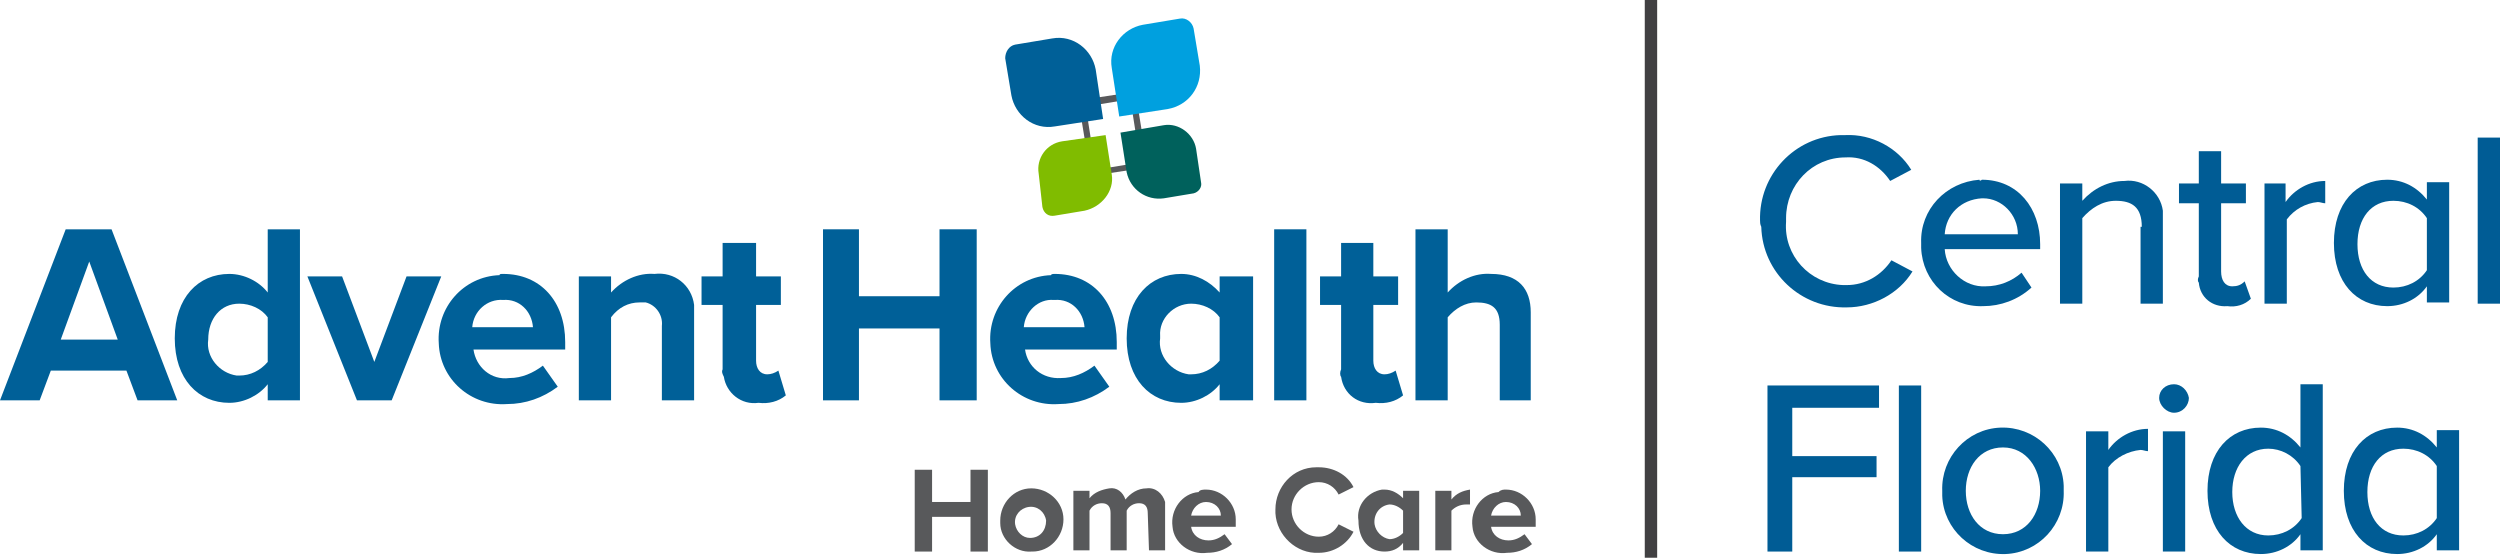
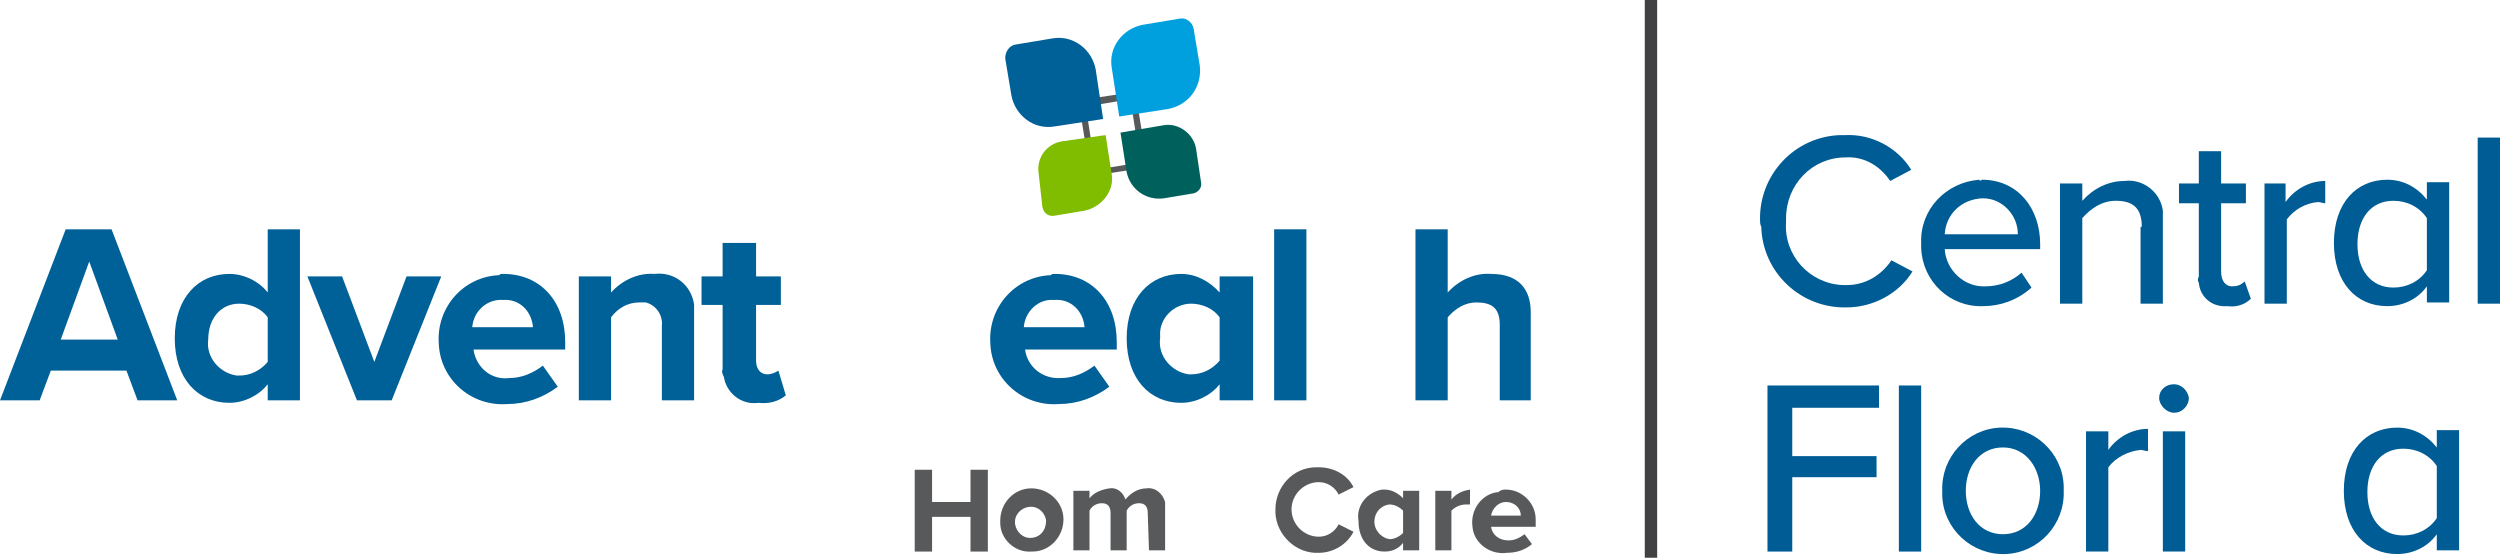
<svg xmlns="http://www.w3.org/2000/svg" version="1.1" id="Layer_1" x="0px" y="0px" viewBox="0 0 201.7 45" style="enable-background:new 0 0 201.7 45;" xml:space="preserve">
  <style type="text/css">
	.st0{fill:#FFFFFF;}
	.st1{fill:#231F20;}
	.st2{fill:#006098;}
	.st3{fill:#005C95;}
	.st4{fill:#414042;}
	.st5{fill:#58595B;}
	.st6{fill:#00A0DF;}
	.st7{fill:#80BC00;}
	.st8{fill:#00615C;}
</style>
  <g>
    <g>
      <path class="st3" d="M142,17.8c-0.1-3.7,2.8-6.8,6.5-6.9c0.1,0,0.3,0,0.4,0c2.1-0.1,4.2,1,5.3,2.8l-1.7,0.9    c-0.8-1.2-2.1-2-3.6-1.9c-2.7,0-4.8,2.2-4.8,4.9c0,0.1,0,0.2,0,0.3c-0.2,2.7,1.9,5,4.6,5.1c0.1,0,0.2,0,0.3,0c1.5,0,2.8-0.8,3.6-2    l1.7,0.9c-1.1,1.8-3.2,2.9-5.3,2.9c-3.7,0.1-6.8-2.8-6.9-6.5C142,18.1,142,17.9,142,17.8z" />
    </g>
    <g>
      <path class="st3" d="M159.9,14.5c2.9,0,4.7,2.3,4.7,5.2v0.4h-7.7c0.1,1.7,1.6,3.1,3.3,3c1.1,0,2.1-0.4,2.9-1.1l0.8,1.2    c-1.1,1-2.5,1.5-3.9,1.5c-2.7,0.1-4.9-2-5-4.7c0-0.1,0-0.3,0-0.4c-0.1-2.7,2-4.9,4.7-5.1C159.7,14.6,159.8,14.6,159.9,14.5z     M156.9,18.9h5.9c0-1.6-1.3-2.9-2.8-2.9c0,0-0.1,0-0.1,0C158.2,16.1,157,17.3,156.9,18.9L156.9,18.9z" />
    </g>
    <g>
      <path class="st3" d="M172.8,18.3c0-1.6-0.8-2.1-2.1-2.1c-1.1,0-2,0.6-2.7,1.4v6.9h-1.8v-9.7h1.8v1.4c0.9-1,2.1-1.6,3.4-1.6    c1.5-0.2,2.9,0.9,3.1,2.4c0,0.2,0,0.5,0,0.7v6.8h-1.8V18.3z" />
    </g>
    <g>
      <path class="st3" d="M177.4,22.3v-5.9h-1.6v-1.6h1.6v-2.6h1.8v2.6h2v1.6h-2v5.5c0,0.7,0.3,1.2,0.9,1.2c0.4,0,0.7-0.1,1-0.4    l0.5,1.4c-0.5,0.5-1.2,0.7-1.9,0.6c-1.2,0.1-2.2-0.7-2.3-1.9C177.3,22.7,177.3,22.5,177.4,22.3z" />
    </g>
    <g>
      <path class="st3" d="M182.6,14.8h1.8v1.5c0.7-1,1.9-1.7,3.2-1.7v1.8c-0.2,0-0.4-0.1-0.6-0.1c-1,0.1-1.9,0.6-2.5,1.4v6.8h-1.8V14.8    z" />
    </g>
    <g>
      <path class="st3" d="M195.8,23.1c-0.7,1-1.9,1.6-3.2,1.6c-2.5,0-4.3-1.9-4.3-5.1s1.8-5.1,4.3-5.1c1.3,0,2.4,0.6,3.2,1.6v-1.4h1.8    v9.7h-1.8V23.1z M195.8,17.6c-0.6-0.9-1.6-1.4-2.7-1.4c-1.8,0-2.9,1.4-2.9,3.5s1.1,3.5,2.9,3.5c1.1,0,2.1-0.5,2.7-1.4V17.6z" />
    </g>
    <g>
      <path class="st3" d="M199.9,11.1h1.8v13.4h-1.8V11.1z" />
    </g>
    <g>
      <path class="st3" d="M142.6,31.1h9v1.8h-7v3.9h6.8v1.7h-6.8v6h-2V31.1z" />
    </g>
    <g>
      <path class="st3" d="M153.2,31.1h1.8v13.4h-1.8L153.2,31.1z" />
    </g>
    <g>
      <path class="st3" d="M156.7,39.6c-0.1-2.7,2-5,4.7-5.1c2.7-0.1,5,2,5.1,4.7c0,0.1,0,0.3,0,0.4c0.1,2.7-2,5-4.7,5.1    c-2.7,0.1-5-2-5.1-4.7C156.7,39.9,156.7,39.8,156.7,39.6z M164.6,39.6c0-1.8-1.1-3.5-3-3.5s-3,1.6-3,3.5s1.1,3.5,3,3.5    S164.6,41.5,164.6,39.6z" />
    </g>
    <g>
      <path class="st3" d="M168.3,34.8h1.8v1.5c0.7-1,1.9-1.7,3.2-1.7v1.8c-0.2,0-0.4-0.1-0.6-0.1c-1,0.1-2,0.6-2.6,1.4v6.8h-1.8V34.8z" />
    </g>
    <g>
      <path class="st3" d="M174.2,32.1c0-0.6,0.5-1.1,1.2-1.1c0.6,0,1.1,0.5,1.2,1.1c0,0,0,0,0,0c0,0.6-0.5,1.2-1.2,1.2l0,0    C174.8,33.3,174.2,32.7,174.2,32.1z M174.5,34.8h1.8v9.7h-1.8V34.8z" />
    </g>
    <g>
-       <path class="st3" d="M185.6,43.1c-0.7,1-1.9,1.6-3.2,1.6c-2.5,0-4.3-1.9-4.3-5.1s1.8-5.1,4.3-5.1c1.3,0,2.4,0.6,3.2,1.6v-5.1h1.8    v13.4h-1.8V43.1z M185.6,37.6c-0.6-0.9-1.6-1.4-2.6-1.4c-1.8,0-2.9,1.5-2.9,3.5s1.1,3.5,2.9,3.5c1.1,0,2.1-0.5,2.7-1.4L185.6,37.6    z" />
-     </g>
+       </g>
    <g>
      <path class="st3" d="M196.6,43.1c-0.7,1-1.9,1.6-3.2,1.6c-2.5,0-4.3-1.9-4.3-5.1s1.8-5.1,4.3-5.1c1.3,0,2.4,0.6,3.2,1.6v-1.4h1.8    v9.7h-1.8V43.1z M196.6,37.6c-0.6-0.9-1.6-1.4-2.7-1.4c-1.8,0-2.9,1.4-2.9,3.5s1.1,3.5,2.9,3.5c1.1,0,2.1-0.5,2.7-1.4L196.6,37.6z    " />
    </g>
    <g>
      <rect x="132.7" class="st4" width="1" height="45" />
    </g>
    <g>
      <path class="st5" d="M78.3,41.7h-3.1v2.8h-1.4v-6.6h1.4v2.6h3.1v-2.6h1.4v6.6h-1.4V41.7z" />
    </g>
    <g>
      <path class="st5" d="M80.7,42c0-1.4,1.1-2.6,2.5-2.6c1.4,0,2.6,1.1,2.6,2.5c0,1.4-1.1,2.6-2.5,2.6c0,0,0,0-0.1,0    c-1.3,0.1-2.5-1-2.5-2.3C80.7,42.1,80.7,42.1,80.7,42z M84.4,42c-0.1-0.7-0.7-1.2-1.4-1.1c-0.7,0.1-1.2,0.7-1.1,1.4    c0.1,0.6,0.6,1.1,1.2,1.1C83.9,43.4,84.4,42.8,84.4,42C84.4,42.1,84.4,42.1,84.4,42z" />
    </g>
    <g>
      <path class="st5" d="M92.6,41.4c0-0.5-0.2-0.8-0.7-0.8c-0.4,0-0.8,0.2-1,0.6v3.2h-1.3v-3c0-0.5-0.2-0.8-0.7-0.8    c-0.4,0-0.8,0.2-1,0.6v3.2h-1.3v-4.8h1.3v0.6c0.4-0.5,1-0.7,1.6-0.8c0.6-0.1,1.1,0.3,1.3,0.9c0.4-0.5,1-0.9,1.7-0.9    c0.7-0.1,1.3,0.4,1.5,1.1c0,0.1,0,0.3,0,0.4v3.5h-1.3L92.6,41.4z" />
    </g>
    <g>
-       <path class="st5" d="M97.3,39.5c1.3,0,2.4,1.1,2.4,2.4c0,0.1,0,0.2,0,0.3v0.3h-3.6c0.1,0.7,0.7,1.1,1.4,1.1c0.5,0,0.9-0.2,1.3-0.5    l0.6,0.8c-0.6,0.5-1.3,0.7-2,0.7c-1.4,0.2-2.7-0.8-2.8-2.1c-0.2-1.4,0.8-2.7,2.1-2.8C96.8,39.5,97.1,39.5,97.3,39.5L97.3,39.5z     M96.1,41.6h2.4c0-0.6-0.5-1.1-1.2-1.1c0,0,0,0,0,0C96.7,40.5,96.2,41,96.1,41.6L96.1,41.6z" />
-     </g>
+       </g>
    <g>
      <path class="st5" d="M102.9,41.1c0-1.8,1.4-3.4,3.3-3.4c0.1,0,0.1,0,0.2,0c1.2,0,2.3,0.6,2.8,1.6l-1.2,0.6c-0.3-0.6-0.9-1-1.6-1    c-1.2,0-2.2,1-2.2,2.2c0,1.2,1,2.2,2.2,2.2c0.7,0,1.3-0.4,1.6-1l1.2,0.6c-0.5,1-1.6,1.7-2.8,1.7c-1.8,0.1-3.4-1.4-3.5-3.2    C102.9,41.2,102.9,41.2,102.9,41.1z" />
    </g>
    <g>
      <path class="st5" d="M113.2,43.8c-0.4,0.5-0.9,0.7-1.5,0.7c-1.2,0-2.1-0.9-2.1-2.5c-0.2-1.2,0.7-2.3,1.9-2.5c0.1,0,0.2,0,0.2,0    c0.6,0,1.1,0.3,1.5,0.7v-0.6h1.3v4.8h-1.3V43.8z M113.2,41.2c-0.3-0.3-0.7-0.5-1.1-0.5c-0.8,0.1-1.3,0.8-1.2,1.6    c0.1,0.6,0.6,1.1,1.2,1.2c0.4,0,0.8-0.2,1.1-0.5V41.2z" />
    </g>
    <g>
      <path class="st5" d="M115.8,39.6h1.3v0.7c0.4-0.5,0.9-0.7,1.5-0.8v1.2c-0.1,0-0.2,0-0.3,0c-0.5,0-0.9,0.2-1.2,0.5v3.2h-1.3V39.6z" />
    </g>
    <g>
      <path class="st5" d="M121.5,39.5c1.3,0,2.4,1.1,2.4,2.4c0,0.1,0,0.2,0,0.3v0.3h-3.6c0.1,0.7,0.7,1.1,1.4,1.1    c0.5,0,0.9-0.2,1.3-0.5l0.6,0.8c-0.6,0.5-1.3,0.7-2,0.7c-1.4,0.2-2.7-0.8-2.8-2.1c-0.2-1.4,0.8-2.7,2.1-2.8    C121.1,39.5,121.3,39.5,121.5,39.5L121.5,39.5z M120.3,41.6h2.4c0-0.6-0.5-1.1-1.2-1.1c0,0,0,0,0,0    C120.9,40.5,120.4,41,120.3,41.6L120.3,41.6z" />
    </g>
    <g>
      <path class="st2" d="M10.2,29.9H4.1l-0.9,2.4H0l5.3-13.8H9l5.3,13.8h-3.2L10.2,29.9z M4.9,27.4h4.6l-2.3-6.3L4.9,27.4z" />
    </g>
    <g>
      <path class="st2" d="M21.6,31c-0.7,0.9-1.9,1.5-3.1,1.5c-2.5,0-4.4-1.9-4.4-5.2s1.9-5.2,4.4-5.2c1.2,0,2.4,0.6,3.1,1.5v-5.1h2.6    v13.8h-2.6V31z M21.6,25.6c-0.5-0.7-1.4-1.1-2.3-1.1c-1.5,0-2.5,1.2-2.5,2.9c-0.2,1.4,0.9,2.7,2.3,2.9c0.1,0,0.2,0,0.2,0    c0.9,0,1.7-0.4,2.3-1.1V25.6z" />
    </g>
    <g>
      <path class="st2" d="M24.8,22.3h2.8l2.6,6.9l2.6-6.9h2.8l-4,10h-2.8L24.8,22.3z" />
    </g>
    <g>
-       <path class="st2" d="M40.6,22.1c3,0,5,2.2,5,5.5v0.6h-7.4c0.2,1.4,1.4,2.5,2.9,2.3c1,0,1.9-0.4,2.7-1l1.2,1.7    c-1.2,0.9-2.6,1.4-4.1,1.4c-2.9,0.2-5.4-2-5.5-4.9c-0.2-2.9,2-5.4,4.9-5.5C40.3,22.1,40.4,22.1,40.6,22.1L40.6,22.1z M38.1,26.4    H43c-0.1-1.3-1.1-2.3-2.4-2.2c0,0,0,0,0,0C39.3,24.1,38.2,25.1,38.1,26.4z" />
+       <path class="st2" d="M40.6,22.1c3,0,5,2.2,5,5.5v0.6h-7.4c0.2,1.4,1.4,2.5,2.9,2.3c1,0,1.9-0.4,2.7-1l1.2,1.7    c-1.2,0.9-2.6,1.4-4.1,1.4c-2.9,0.2-5.4-2-5.5-4.9c-0.2-2.9,2-5.4,4.9-5.5C40.3,22.1,40.4,22.1,40.6,22.1L40.6,22.1z M38.1,26.4    H43c-0.1-1.3-1.1-2.3-2.4-2.2C39.3,24.1,38.2,25.1,38.1,26.4z" />
    </g>
    <g>
      <path class="st2" d="M53.4,26.3c0.1-0.9-0.5-1.7-1.3-1.9c-0.2,0-0.3,0-0.5,0c-0.9,0-1.7,0.4-2.3,1.2v6.7h-2.6v-10h2.6v1.3    c0.9-1,2.2-1.6,3.5-1.5c1.6-0.2,3,0.9,3.2,2.5c0,0.2,0,0.4,0,0.7v7h-2.6V26.3z" />
    </g>
    <g>
      <path class="st2" d="M58.3,29.8v-5.2h-1.7v-2.3h1.7v-2.7h2.7v2.7h2v2.3h-2v4.5c0,0.6,0.3,1.1,0.9,1.1c0.3,0,0.6-0.1,0.9-0.3l0.6,2    c-0.6,0.5-1.4,0.7-2.2,0.6c-1.4,0.2-2.6-0.8-2.8-2.1C58.3,30.2,58.2,30,58.3,29.8z" />
    </g>
    <g>
-       <path class="st2" d="M75.8,26.5h-6.5v5.8h-2.9V18.5h2.9v5.4h6.5v-5.4h3v13.8h-3V26.5z" />
-     </g>
+       </g>
    <g>
      <path class="st2" d="M85.1,22.1c3,0,5,2.2,5,5.5v0.6h-7.4c0.2,1.4,1.4,2.4,2.9,2.3c1,0,1.9-0.4,2.7-1l1.2,1.7    c-1.2,0.9-2.6,1.4-4.1,1.4c-2.9,0.2-5.4-2-5.5-4.9c-0.2-2.9,2-5.4,4.9-5.5C84.8,22.1,85,22.1,85.1,22.1L85.1,22.1z M82.6,26.4h4.9    c-0.1-1.3-1.1-2.3-2.4-2.2c0,0,0,0-0.1,0C83.8,24.1,82.7,25.1,82.6,26.4z" />
    </g>
    <g>
      <path class="st2" d="M98.4,31c-0.7,0.9-1.9,1.5-3.1,1.5c-2.5,0-4.4-1.9-4.4-5.2s1.9-5.2,4.4-5.2c1.2,0,2.3,0.6,3.1,1.5v-1.3h2.7    v10h-2.7V31z M98.4,25.6c-0.5-0.7-1.4-1.1-2.3-1.1c-1.4,0-2.6,1.2-2.5,2.6c0,0.1,0,0.2,0,0.2c-0.2,1.4,0.9,2.7,2.3,2.9    c0.1,0,0.2,0,0.2,0c0.9,0,1.7-0.4,2.3-1.1V25.6z" />
    </g>
    <g>
      <path class="st2" d="M102.8,18.5h2.6v13.8h-2.6V18.5z" />
    </g>
    <g>
-       <path class="st2" d="M108.2,29.8v-5.2h-1.7v-2.3h1.7v-2.7h2.6v2.7h2v2.3h-2v4.5c0,0.6,0.3,1.1,0.9,1.1c0.3,0,0.6-0.1,0.9-0.3    l0.6,2c-0.6,0.5-1.4,0.7-2.2,0.6c-1.4,0.2-2.6-0.7-2.8-2.1C108.1,30.3,108.1,30,108.2,29.8z" />
-     </g>
+       </g>
    <g>
      <path class="st2" d="M121,26.2c0-1.4-0.7-1.8-1.9-1.8c-0.9,0-1.7,0.5-2.3,1.2v6.7h-2.6V18.5h2.6v5.1c0.9-1,2.2-1.6,3.5-1.5    c2.2,0,3.2,1.2,3.2,3.1v7.1H121V26.2z" />
    </g>
    <g>
      <path class="st5" d="M91.2,8l0.8,5.1l-3.6,0.6l-0.8-5.1L91.2,8 M91.6,7.4L87,8.1l1,6.1l4.6-0.7C92.6,13.5,91.6,7.4,91.6,7.4z" />
    </g>
    <g>
      <path class="st2" d="M89,9.6l-3.9,0.6c-1.7,0.3-3.2-0.9-3.5-2.5l-0.5-3c0-0.5,0.3-1,0.8-1.1l3-0.5c1.7-0.3,3.2,0.9,3.5,2.5    c0,0,0,0,0,0L89,9.6z" />
    </g>
    <g>
      <path class="st6" d="M94.2,8.8l-3.9,0.6l-0.6-3.9c-0.3-1.7,0.9-3.2,2.5-3.5c0,0,0,0,0,0l3-0.5c0.5-0.1,1,0.3,1.1,0.8c0,0,0,0,0,0    l0.5,3C97,7,95.9,8.5,94.2,8.8z" />
    </g>
    <g>
      <path class="st7" d="M87.5,17l-2.4,0.4c-0.5,0.1-0.9-0.2-1-0.7c0,0,0,0,0,0L83.8,14c-0.2-1.2,0.6-2.4,1.9-2.6l3.5-0.5l0.5,3.2    C89.9,15.4,88.9,16.7,87.5,17z" />
    </g>
    <g>
      <path class="st8" d="M96.3,15.6L93.9,16c-1.4,0.2-2.7-0.7-3-2.1c0,0,0,0,0,0l-0.5-3.2l3.5-0.6c1.2-0.2,2.4,0.7,2.6,1.9l0.4,2.7    C97,15.1,96.7,15.5,96.3,15.6z" />
    </g>
  </g>
</svg>